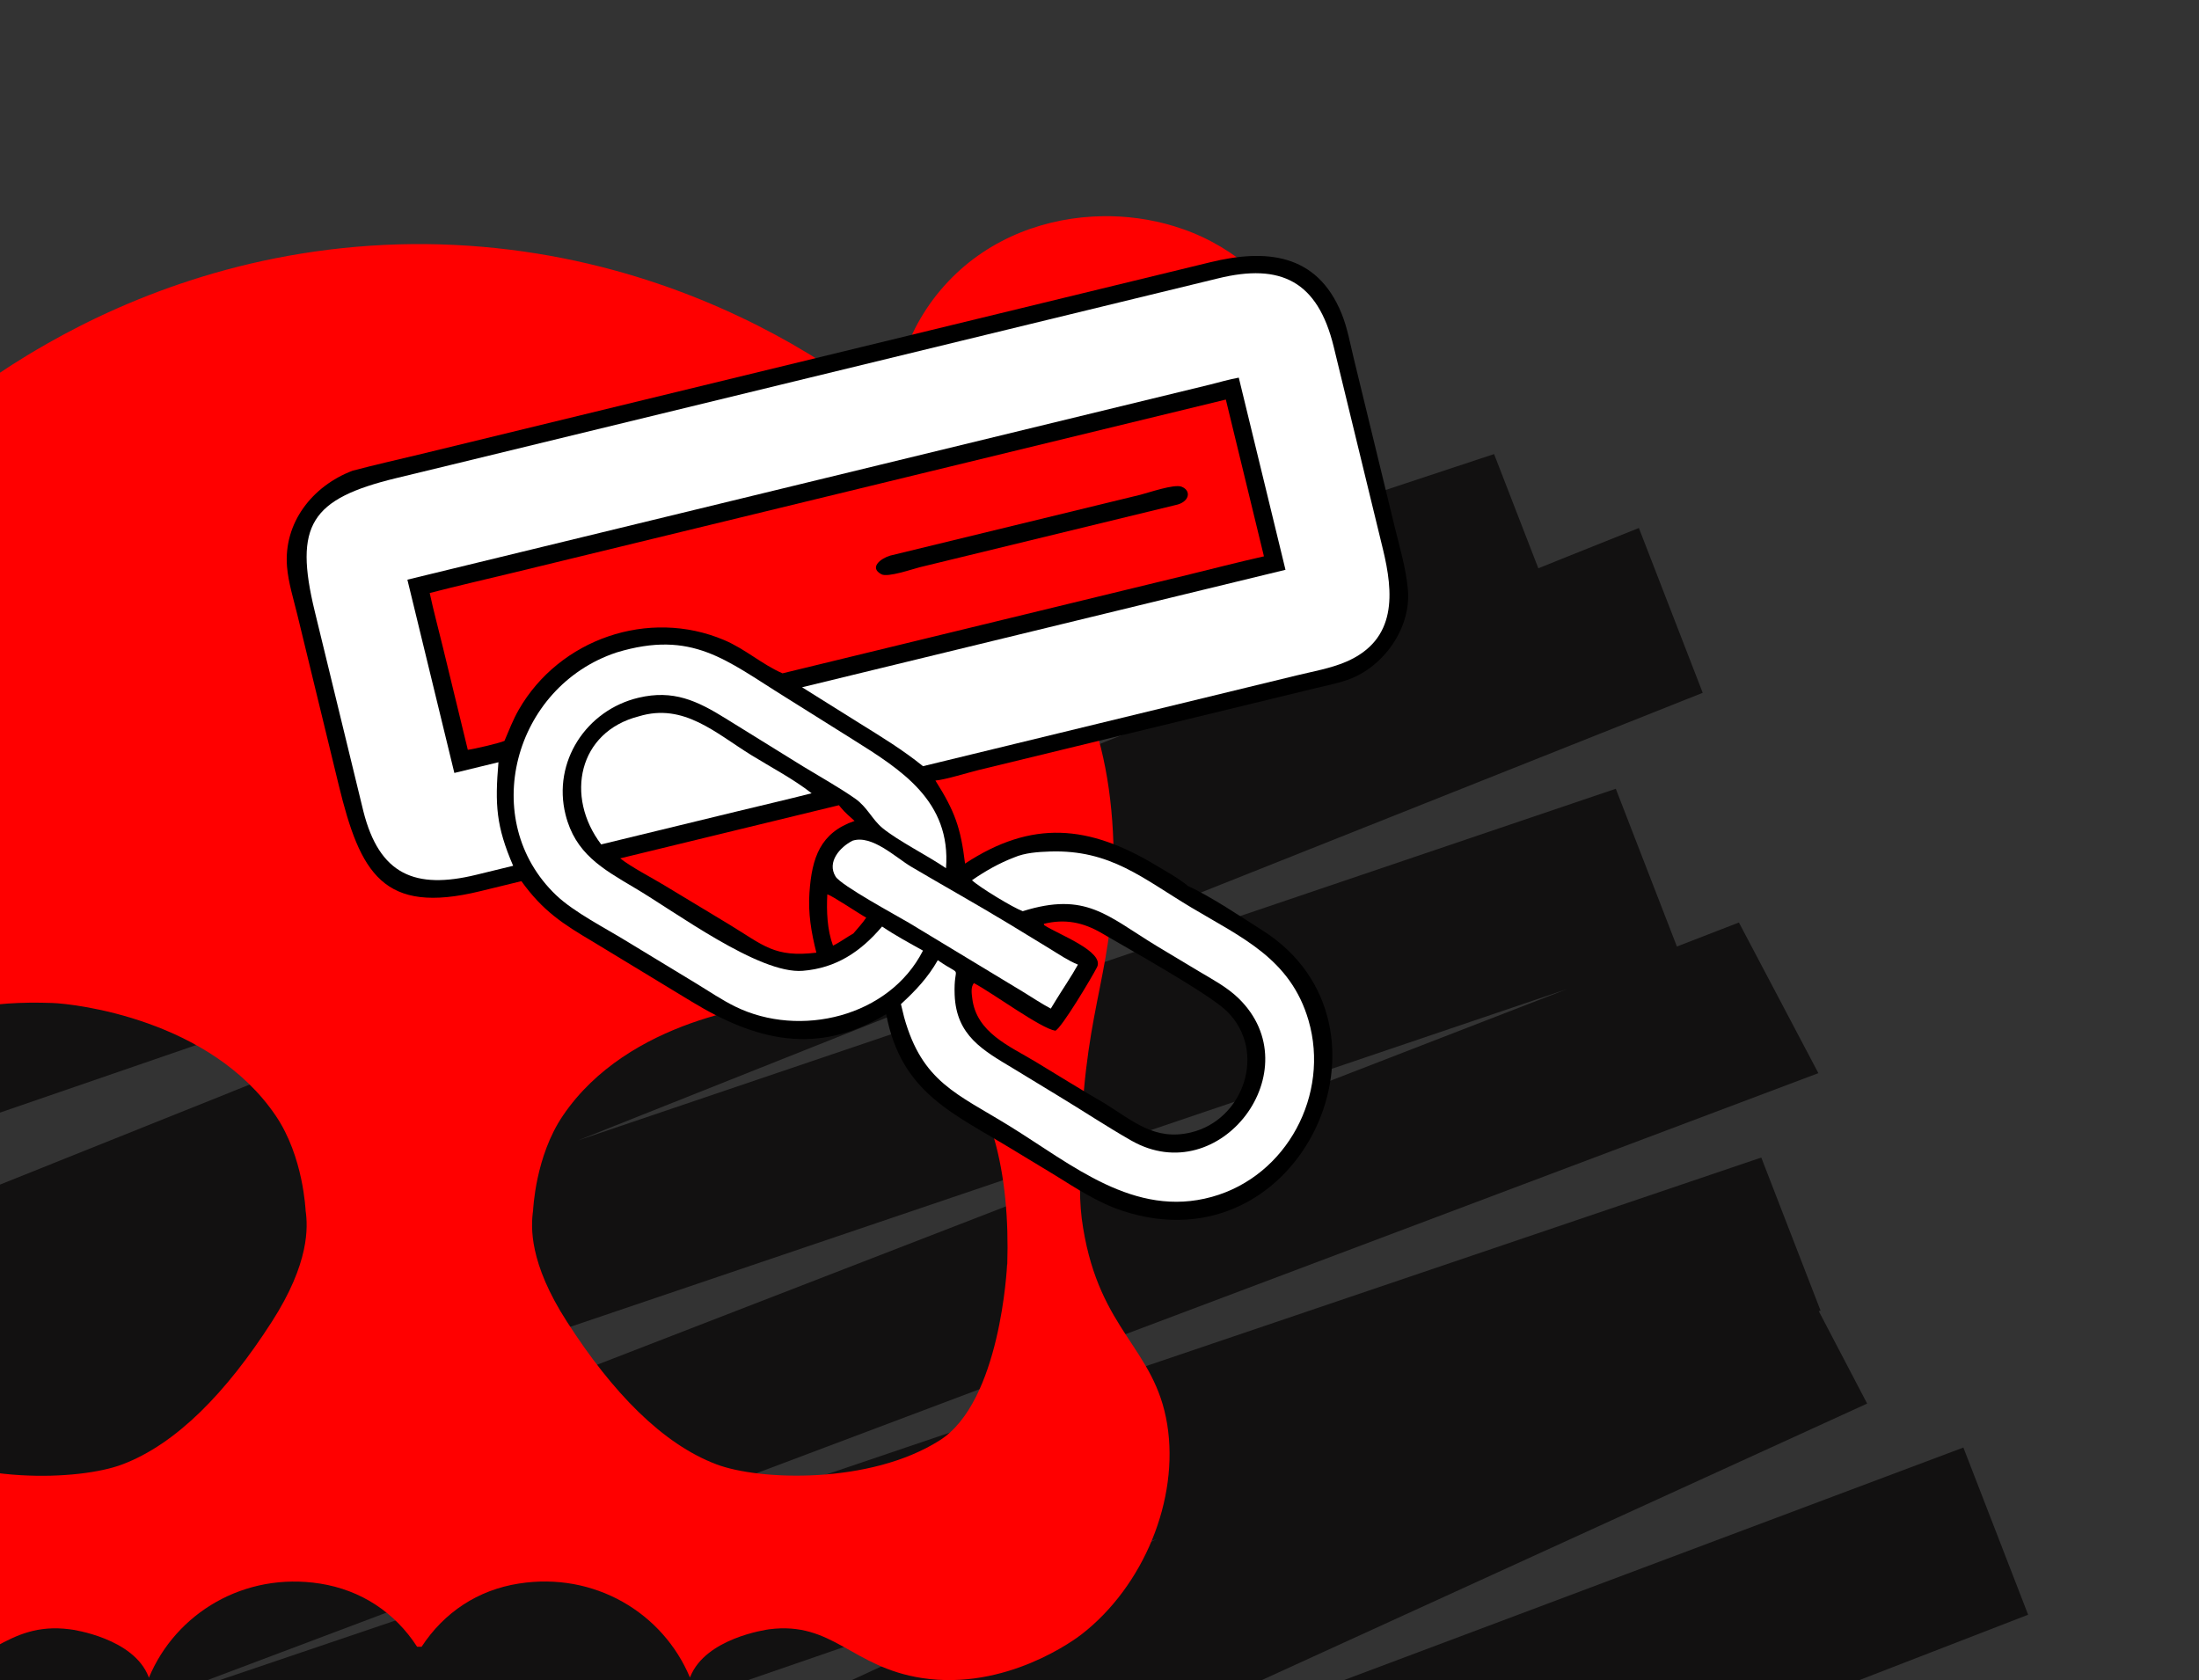
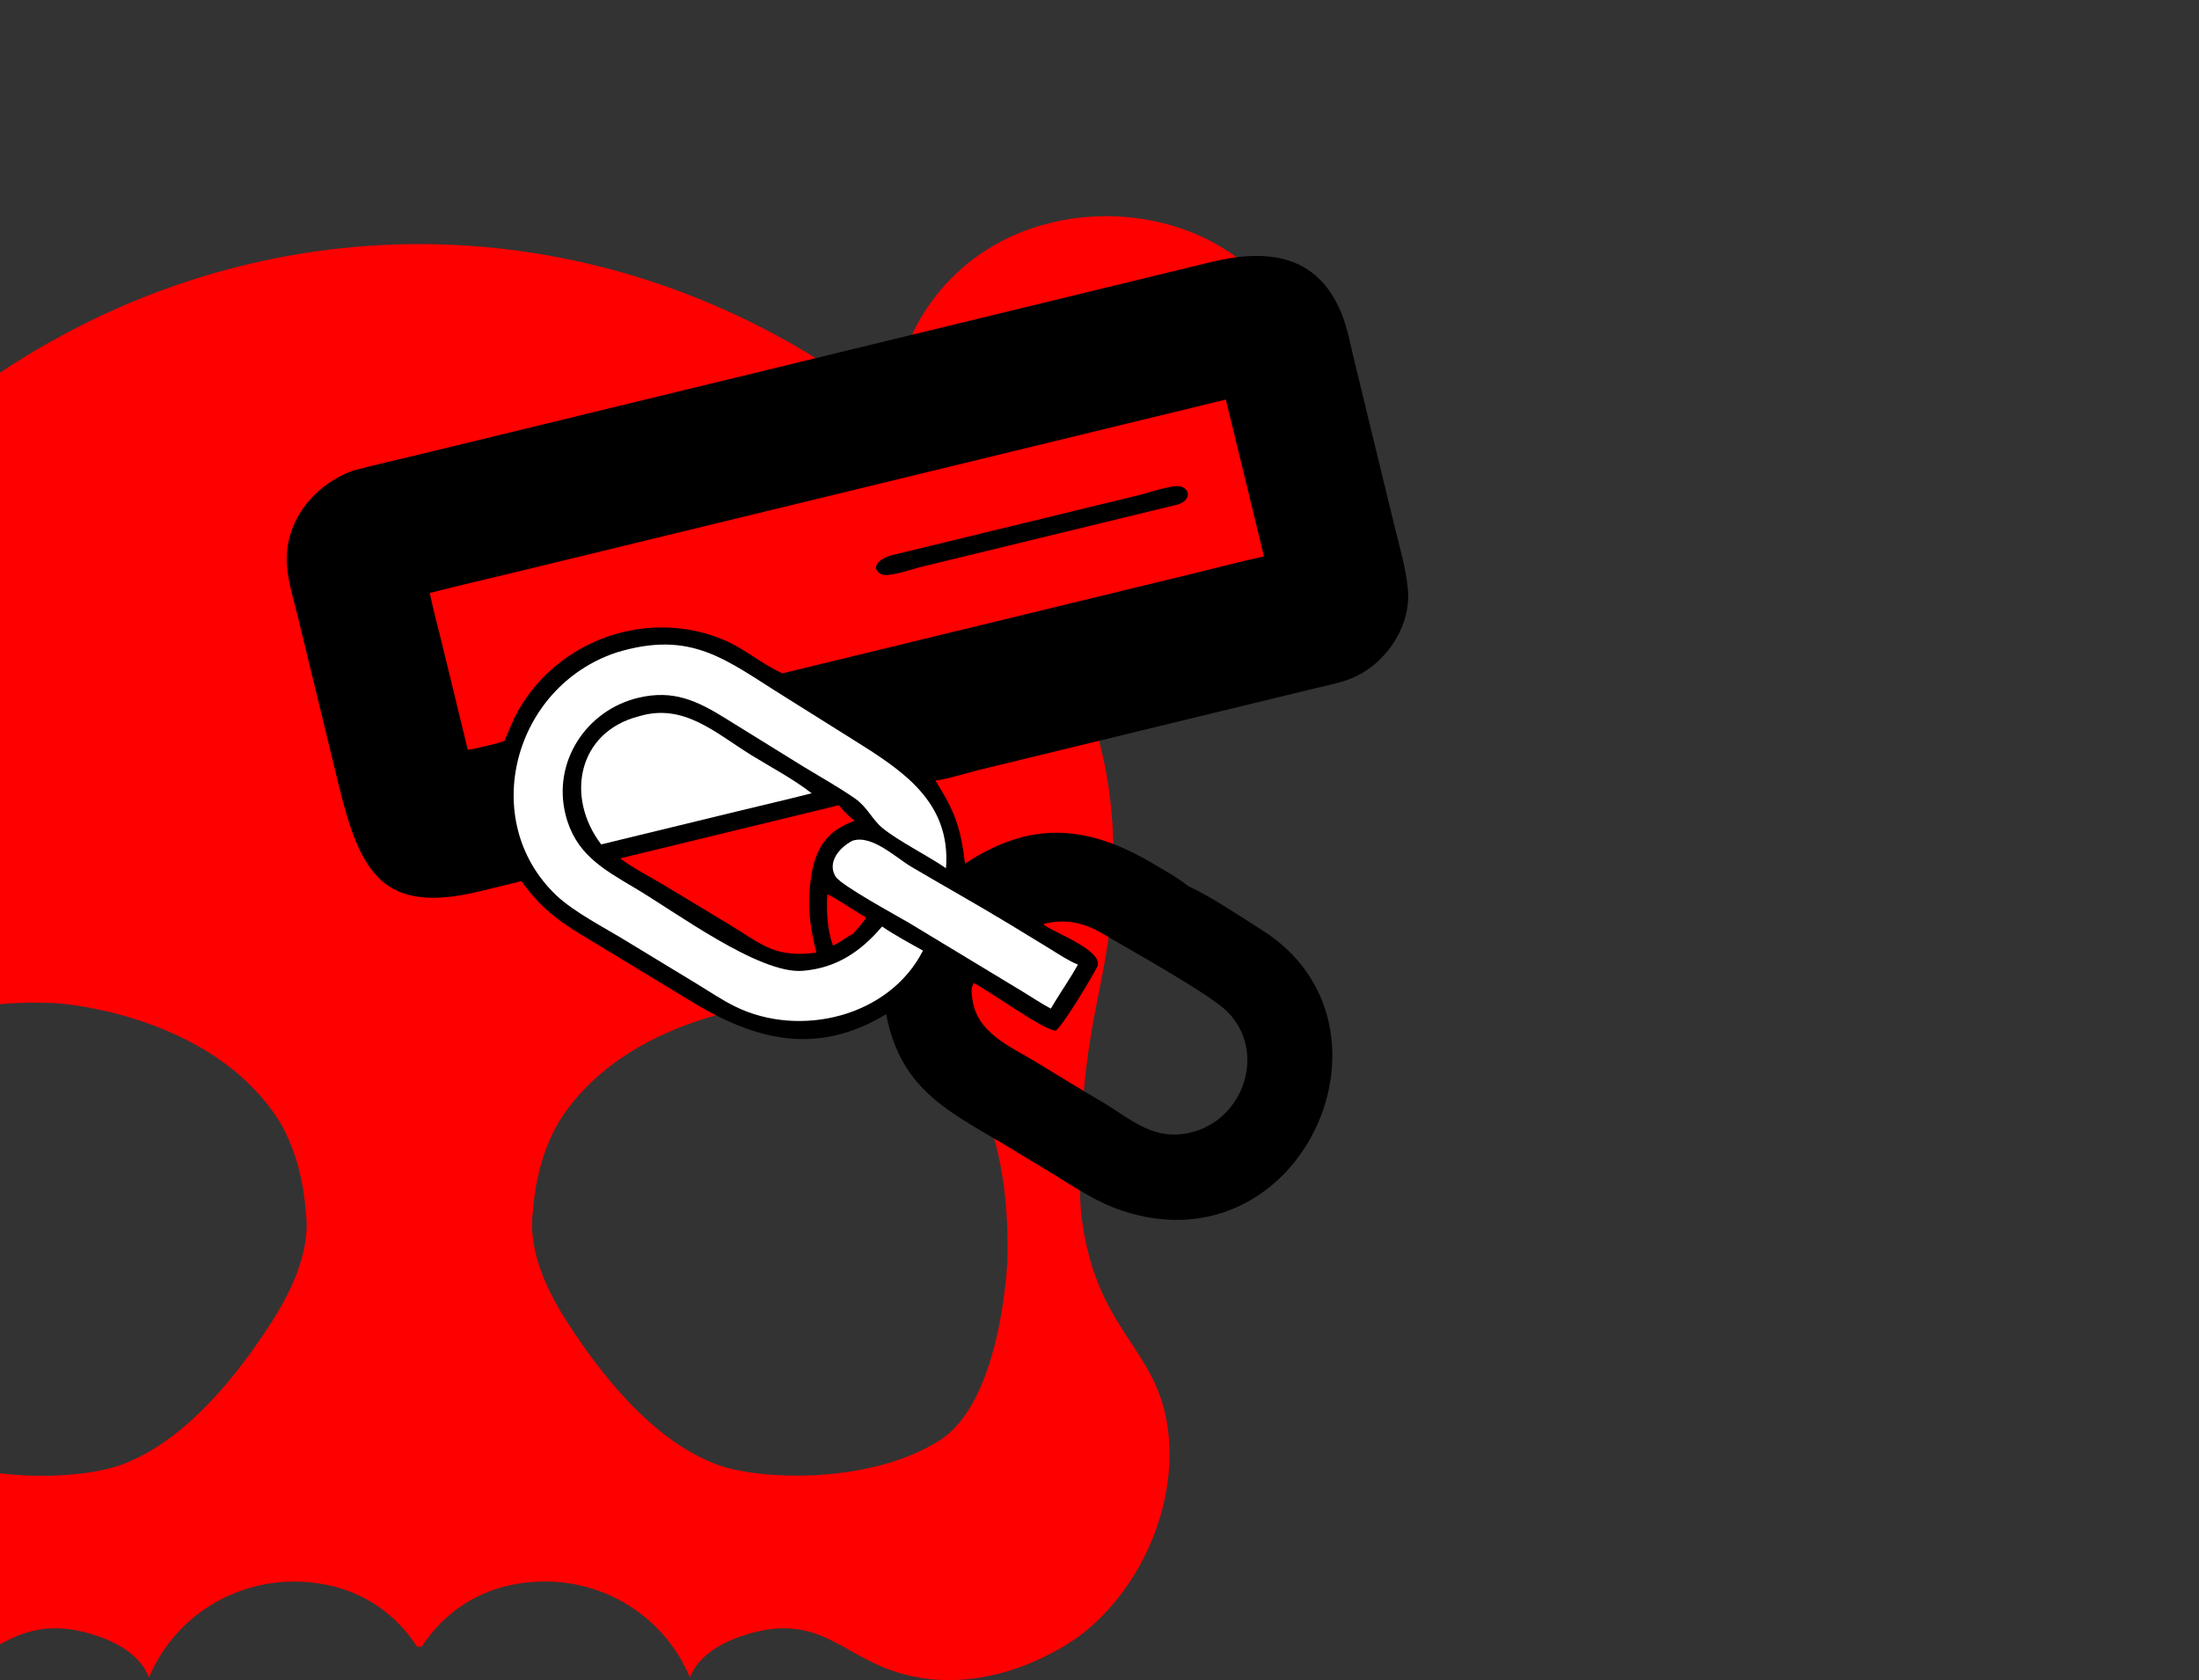
<svg xmlns="http://www.w3.org/2000/svg" width="356" height="272" viewBox="0 0 356 272" fill="none">
  <rect x="0" y="0" width="356" height="272" fill="#333333" stroke="none" />
  <g clip-path="url(#clip0_4064_34379)">
-     <path fill-rule="evenodd" clip-rule="evenodd" d="M-86.574 209.934L-93.05 184.385L241.88 73.511L249.041 91.999L265.322 85.476L275.657 112.161L93.541 184.639L261.584 127.695L271.477 153.236L281.515 149.348L294.38 173.737L15.83 278.689L285.137 187.4L294.734 212.179L294.449 212.277L302.275 227.232L142.86 300.052L317.855 234.349L328.338 261.415L-2.844 389.688L-10.44 370.078L-19.52 374.226L-32.09 350.6L187.319 249.148C80.422 285.989 -38.13 327.001 -39.91 328.202C-42.35 329.849 -47.916 310.845 -50.393 301.137L-39.056 297.294L-47.066 276.613L253.681 160.128L-63.015 267.447L-73.203 241.144L-56.2 235.382L-63.27 217.13L206.858 108.901L-86.574 209.934ZM0.846 431.219L-10.375 402.247L321.551 273.686L332.772 302.658L318.039 308.364L326.628 324.328L153.275 402.449L342.652 332.587L353.283 360.034L22.1 488.307L13.281 465.537L1.27 470.949L-9.508 443.121L86.311 398.117L0.846 431.219ZM34.656 518.517L24.469 492.214L353.793 364.661L362.883 388.129L379.378 381.053L390.304 409.262L231.649 479.92L393.033 417.412L403.664 444.859L73.224 572.844L65.835 553.765L65.47 553.927L52.772 521.144L284.524 421.739L34.656 518.517Z" fill="#121111" />
    <path d="M191.447 37.077C187.797 35.779 183.809 35.078 179.744 35H178.657C169.594 35.104 160.299 38.401 153.541 45.539C146.058 53.405 144.608 62.906 144.246 66.592C144.22 66.566 144.168 66.54 144.142 66.514C141.32 64.229 136.012 60.18 128.477 55.845C128.322 55.767 128.141 55.663 127.985 55.559C114.547 47.927 94.299 39.75 68.822 39.517H66.906C41.479 39.75 21.206 47.927 7.767 55.559C7.612 55.637 7.431 55.741 7.276 55.845C-0.259 60.128 -5.567 64.229 -8.389 66.514C-8.415 66.54 -8.467 66.566 -8.493 66.592C-8.855 62.88 -10.305 53.405 -17.788 45.539C-24.546 38.426 -33.841 35.13 -42.904 35H-43.991C-48.031 35.078 -52.018 35.779 -55.695 37.077C-73.301 43.255 -81.302 62.075 -80.991 76.949C-80.914 80.661 -80.577 95.951 -67.942 105.685C-61.054 110.981 -53.468 112.305 -47.772 112.383H-46.943C-42.878 112.357 -39.9 111.682 -39.046 111.474C-39.046 111.474 -39.046 111.5 -39.072 111.5C-42.878 119.651 -44.328 128.788 -44.483 138.03C-44.82 157.109 -40.004 161.937 -39.227 183.821C-38.994 190.985 -38.839 194.567 -39.538 198.773C-42.282 215.62 -51.163 218.164 -53.157 230.598C-55.125 242.798 -49.325 256.842 -39.279 264.604C-38.347 265.331 -27.084 273.767 -13.438 271.664C-2.123 269.925 0.984 262.449 11.289 263.773C11.807 263.825 21.62 265.201 24.054 271.457C24.054 271.509 24.08 271.561 24.105 271.613C28.455 261.151 39.563 254.454 51.81 256.375C58.413 257.413 63.928 261.021 67.527 266.603C67.656 266.603 67.76 266.603 67.889 266.603C68.019 266.603 68.122 266.603 68.252 266.603C71.903 261.021 77.366 257.413 83.969 256.375C96.216 254.428 107.323 261.099 111.699 271.587C111.699 271.535 111.699 271.509 111.751 271.457C114.237 265.227 123.998 263.851 124.516 263.773C134.821 262.449 137.902 269.925 149.243 271.664C162.888 273.767 174.151 265.331 175.083 264.604C185.13 256.816 190.93 242.773 188.962 230.598C186.942 218.164 178.087 215.62 175.342 198.773C174.643 194.593 174.799 190.985 175.032 183.821C175.808 161.937 180.573 157.109 180.288 138.03C180.132 128.814 178.682 119.651 174.876 111.5C174.876 111.5 174.876 111.474 174.85 111.474C175.731 111.708 178.682 112.331 182.748 112.383H183.576C189.272 112.331 196.833 111.007 203.746 105.685C216.382 95.977 216.718 80.687 216.796 76.949C217.107 62.075 209.106 43.255 191.473 37.077H191.447ZM43.991 214.01C36.637 225.458 28.533 233.791 19.782 237.088C12.842 239.709 -5.101 240.384 -16.364 233.22C-26.203 226.964 -27.265 205.159 -27.291 204.717C-27.731 190.336 -25.012 176.578 -15.484 168.297C-9.943 163.469 -1.657 162.015 8.492 162.379C12.143 162.509 34.048 165.001 44.638 180.628C49.143 187.273 49.454 195.891 49.48 196.021C49.842 198.617 50.153 204.432 43.991 214.01ZM163.044 204.691C163.018 205.133 161.982 226.964 152.117 233.194C140.854 240.332 122.91 239.709 115.971 237.062C107.246 233.765 99.141 225.432 91.788 213.984C85.626 204.432 85.936 198.617 86.299 195.995C86.325 195.865 86.635 187.221 91.141 180.602C101.731 164.975 123.661 162.483 127.286 162.353C137.462 161.989 145.722 163.469 151.263 168.271C160.791 176.526 163.51 190.31 163.069 204.691H163.044Z" fill="#FF0000" />
    <path d="M57.08 76.205C60.792 75.223 64.557 74.383 68.29 73.479L195.971 42.449C204.731 40.32 213.182 40.861 217.204 50.795C218.134 53.092 218.583 55.645 219.169 58.052L225.773 85.231C226.59 88.598 227.628 92.02 227.93 95.477C228.471 101.664 224.008 107.969 218.256 110.031C216.565 110.636 214.746 110.986 212.999 111.409L158.43 124.663C156.645 125.099 153.049 126.23 151.434 126.367C154.578 131.342 155.526 133.983 156.234 139.811C167.068 132.691 176.256 133.535 187.193 140.119C188.939 141.17 190.786 142.168 192.36 143.466C195.743 144.953 201.16 148.582 204.389 150.63C228.521 165.93 210.766 205.552 181.772 196.042C177.706 194.709 174.219 192.375 170.612 190.147L164.189 186.258C154.3 180.193 145.937 177.04 143.46 164.19C132.195 171.014 122.258 168.388 112.037 162.195L96.12 152.534C91.098 149.564 87.899 147.503 84.411 142.654L77.74 144.281C62.023 148.121 58.316 141.418 54.825 127.054L48.131 99.5C47.525 97.004 46.683 94.329 46.469 91.769C45.875 84.64 50.577 78.671 57.08 76.205ZM69.565 96.008C70.189 98.906 70.967 101.78 71.668 104.662L75.733 121.39C76.649 121.3 80.914 120.294 81.669 119.947C82.395 118.251 83.062 116.506 83.982 114.903C90.557 103.45 105.004 98.442 117.227 103.62C120.651 105.07 123.376 107.57 126.679 109.01L192.025 93.13C196.22 92.107 200.409 91.015 204.622 90.069L198.454 64.687L83.296 92.669C78.722 93.781 74.12 94.826 69.565 96.008ZM168.977 149.567L169.052 149.781C171.185 151.215 178.876 154.034 177.601 156.578C176.837 158.102 171.792 166.56 170.842 166.866C168.477 166.486 160.884 160.881 157.667 159.155C157.138 159.823 157.303 160.823 157.397 161.612C158.056 167.178 163.42 169.343 167.626 171.88C171.326 174.112 174.999 176.424 178.746 178.573C183.442 181.476 186.899 184.726 192.769 183.344C201.373 181.317 205.177 170.206 198.647 163.736C195.758 160.874 182.294 153.393 178.414 151.105C175.37 149.309 172.407 148.718 168.977 149.567ZM100.404 138.964C102.278 140.434 105.406 142.028 107.54 143.322L118.075 149.68C123.645 153.069 125.38 155.048 132.165 154.233C131.345 151.001 130.803 147.836 131.046 144.49C131.437 138.846 132.8 134.815 138.349 132.902C137.598 132.228 136.822 131.579 136.179 130.798L135.811 130.36L100.404 138.964ZM133.935 144.785C133.795 147.514 133.902 150.501 134.856 153.094C136.03 152.535 137.021 151.751 138.149 151.131C138.852 150.295 139.627 149.469 140.234 148.562C138.869 147.804 134.843 145.071 133.935 144.785Z" fill="black" />
    <path d="M138.013 136.108C141.153 135.079 145.024 138.843 147.518 140.317C152.775 143.423 158.104 146.391 163.33 149.557L169.927 153.58C171.403 154.48 172.908 155.518 174.512 156.166C173.403 158.164 172.068 160.079 170.878 162.035L170.114 163.289C168.584 162.478 167.115 161.487 165.636 160.584L147.147 149.4C145.292 148.299 136.153 143.353 135.273 141.908C133.837 139.553 135.974 137.15 138.013 136.108Z" fill="white" />
    <path d="M103.436 115.966C110.683 113.762 115.845 118.68 121.631 122.25C124.87 124.248 128.398 126.086 131.399 128.425C127.422 129.444 123.414 130.366 119.424 131.335L97.326 136.705C91.452 128.972 93.595 118.471 103.436 115.966Z" fill="white" />
-     <path d="M164.171 138.818C165.922 138.055 168.097 137.918 169.974 137.856C179.771 137.534 184.992 142.21 192.846 146.91C201.002 151.79 208.923 155.198 211.835 165.183C215.336 177.187 208.348 190.402 196.187 193.768C183.622 197.245 173.55 188.541 163.426 182.294C154.919 177.045 149.298 175.205 146.368 164.675L145.854 162.56C148.217 160.392 150.23 158.259 151.822 155.451C156.129 158.447 154.349 155.785 154.551 161.048C154.805 167.678 159.133 170.036 164.109 173.025L171.258 177.375C175.233 179.77 179.133 182.37 183.163 184.663C197.541 192.846 212.389 173.169 200.512 161.621C198.648 159.809 196.334 158.59 194.118 157.265L187.251 153.146C179.184 148.235 175.804 144.324 165.574 147.517C164.022 146.959 158.549 143.64 157.357 142.505C159.49 141.029 161.744 139.747 164.171 138.818Z" fill="white" />
    <path d="M99.801 105.636C112.088 101.903 117.554 106.92 127.061 112.812L138.025 119.69C145.869 124.605 153.995 129.67 153.15 140.559C150.194 138.525 145.379 136.126 142.877 134.064C141.164 132.652 140.416 130.656 138.394 129.255C135.731 127.409 132.85 125.807 130.082 124.121L117.517 116.34C112.84 113.426 108.994 111.631 103.38 112.957C94.924 114.955 89.418 123.331 91.557 131.887C93.128 138.174 97.49 140.623 102.66 143.691C109.296 147.584 122.876 157.742 129.952 157.171C135.362 156.734 139.332 154.089 142.802 149.999C144.921 151.433 147.191 152.652 149.423 153.899C143.952 164.647 129.488 168.083 119.046 162.965C116.828 161.878 114.768 160.462 112.656 159.185L101.68 152.52C98.105 150.304 92.951 147.711 90.029 144.921C77.37 132.831 83.101 111.193 99.801 105.636Z" fill="white" />
    <path d="M144.12 89.949L184.585 80.11C185.884 79.79 190.085 78.315 191.293 78.796C192.954 79.457 192.54 81.335 190.283 81.772L148.895 91.835C147.769 92.112 143.739 93.518 142.709 92.979C140.646 91.901 142.569 90.41 144.12 89.949Z" fill="black" />
-     <path d="M72.861 75.295L197.176 45.074C207.409 42.549 213.33 45.567 215.91 56.11L223.875 88.871C225.591 95.934 226.246 103.564 217.911 107.142C215.413 108.214 212.517 108.714 209.874 109.356L149.426 124.042C146.143 121.389 142.7 119.295 139.125 117.074L129.848 111.266L179.031 99.314L208.109 92.248L200.549 61.138C198.97 61.414 197.38 61.9 195.82 62.281L65.952 93.846L73.556 125.137L80.695 123.402C80.113 130.29 80.317 133.758 83.075 140.166L77.093 141.626C67.203 144.037 61.414 141.618 58.82 131.312L50.951 98.949C47.567 85.009 50.297 80.762 64.159 77.401L72.861 75.295Z" fill="white" />
  </g>
  <defs>
    <clipPath id="clip0_4064_34379">
      <rect width="356" height="272" fill="white" />
    </clipPath>
  </defs>
</svg>